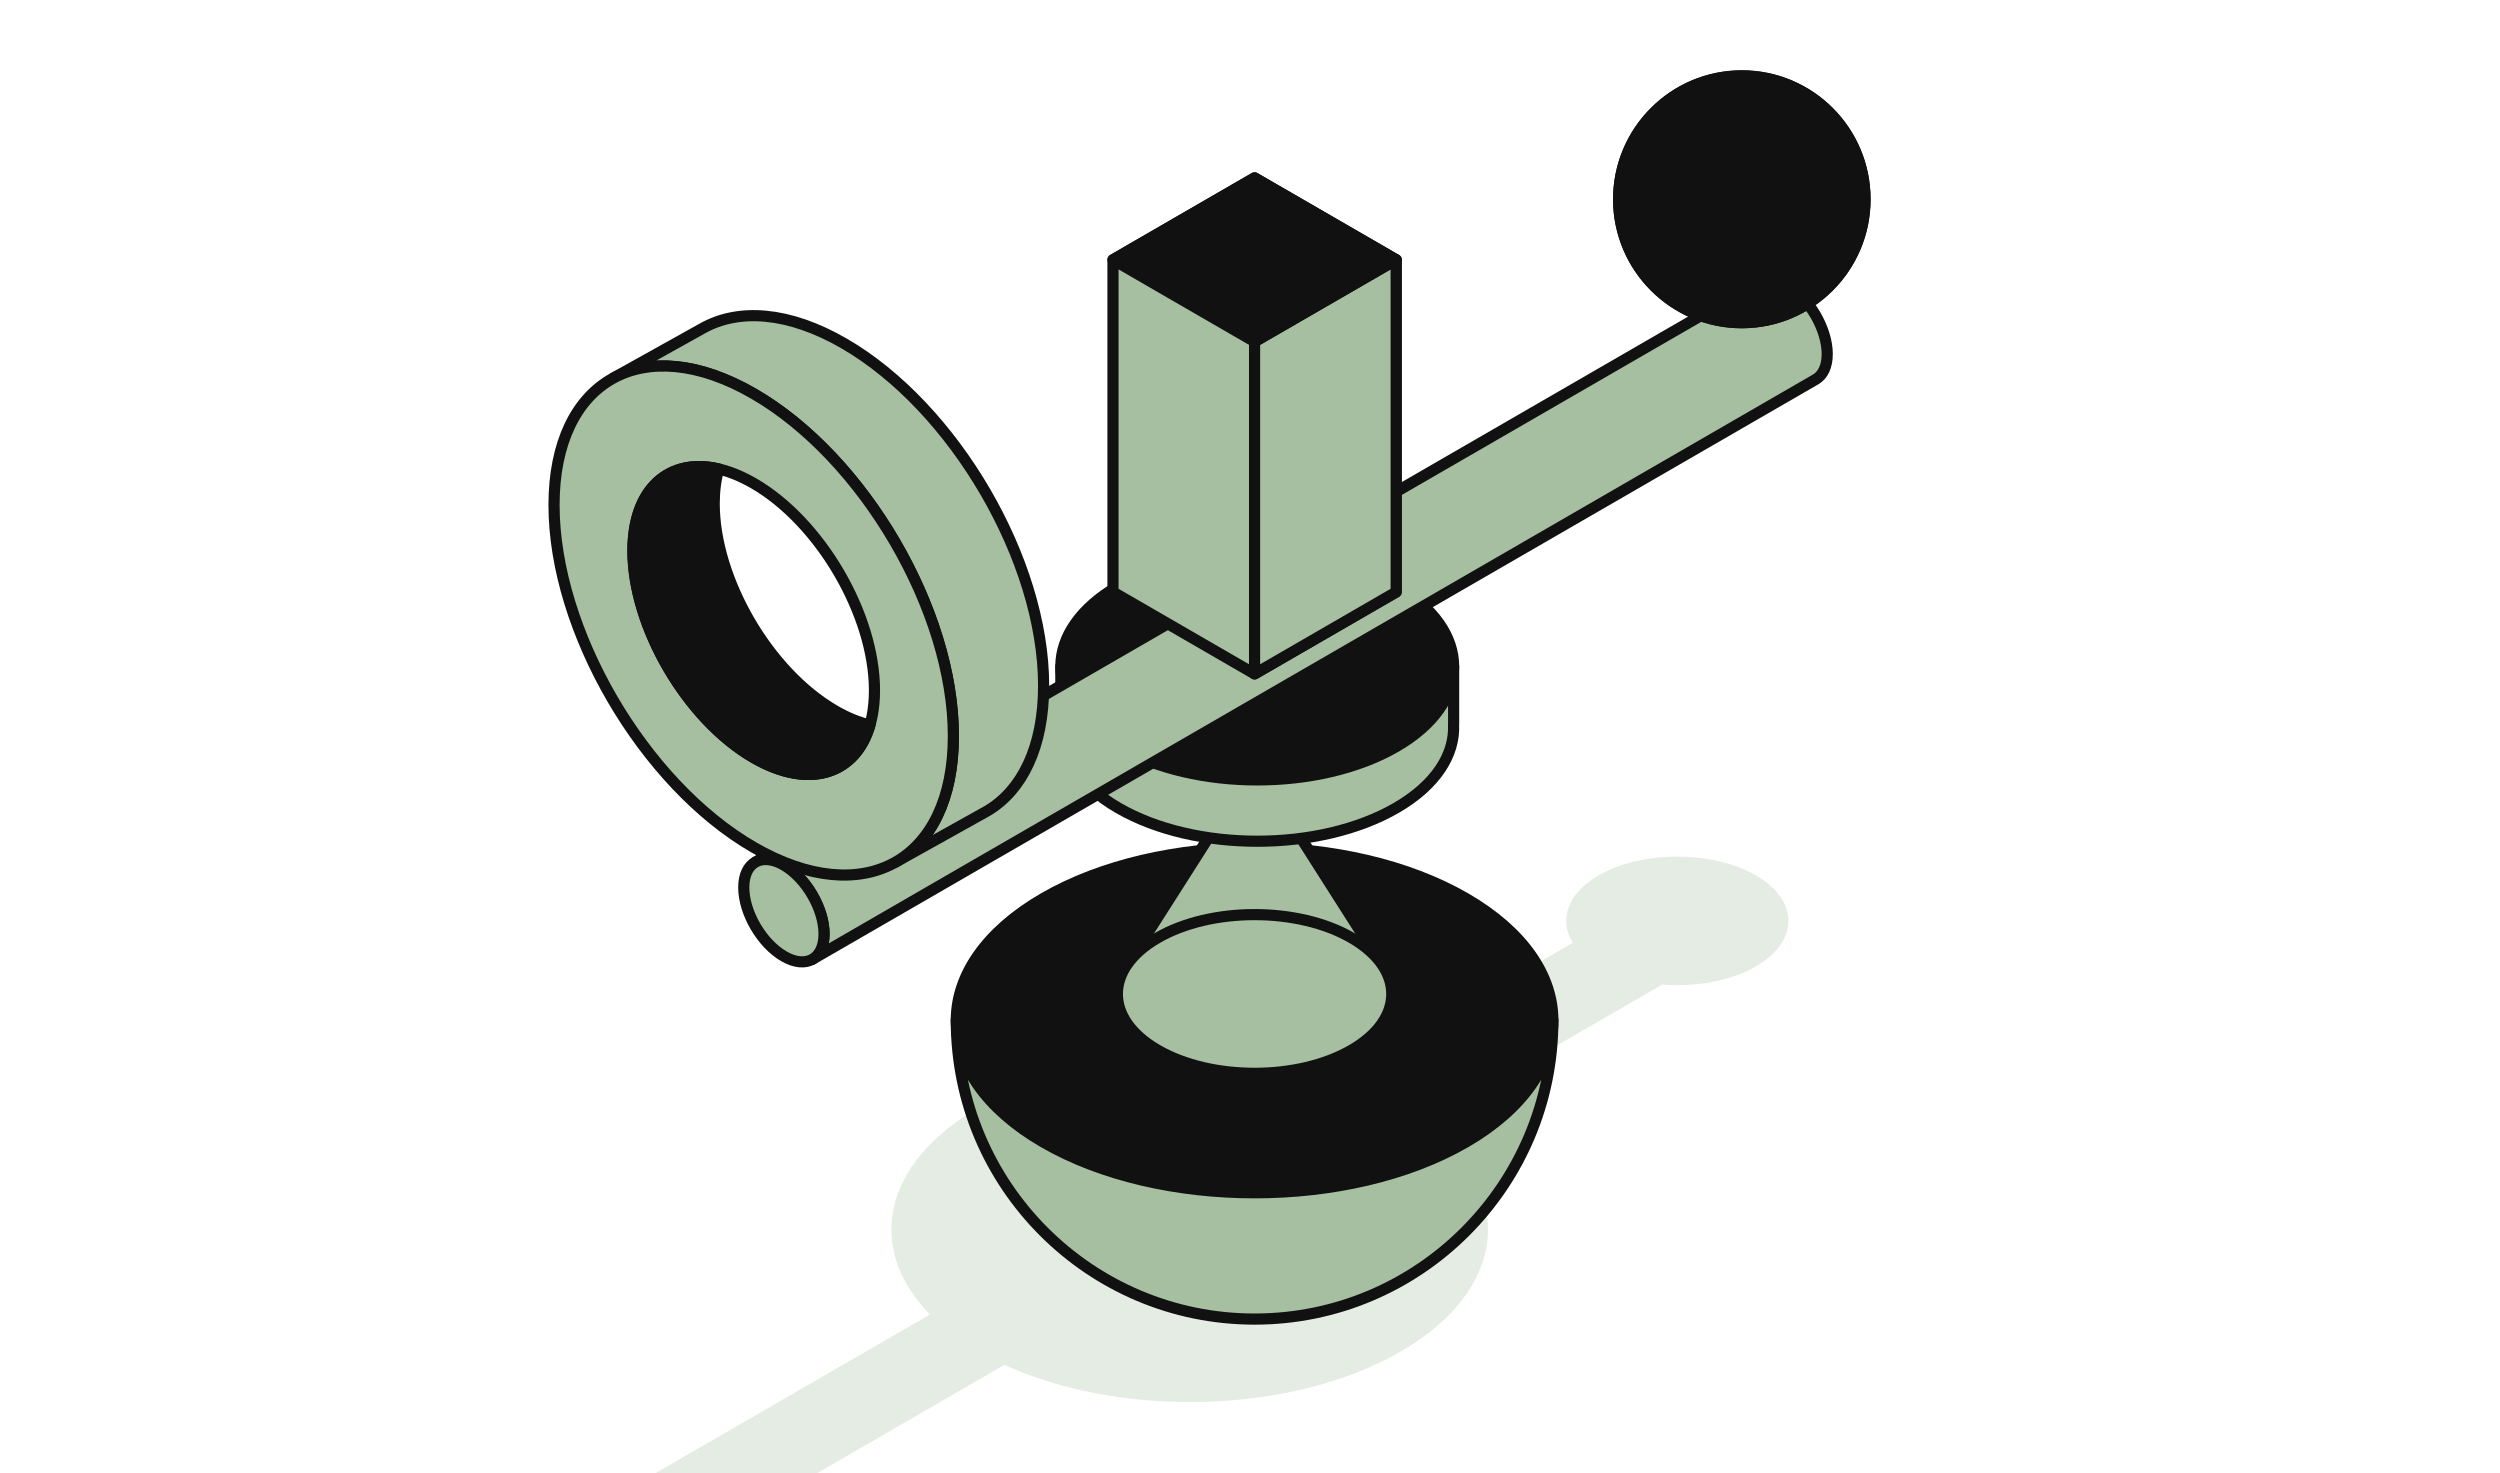
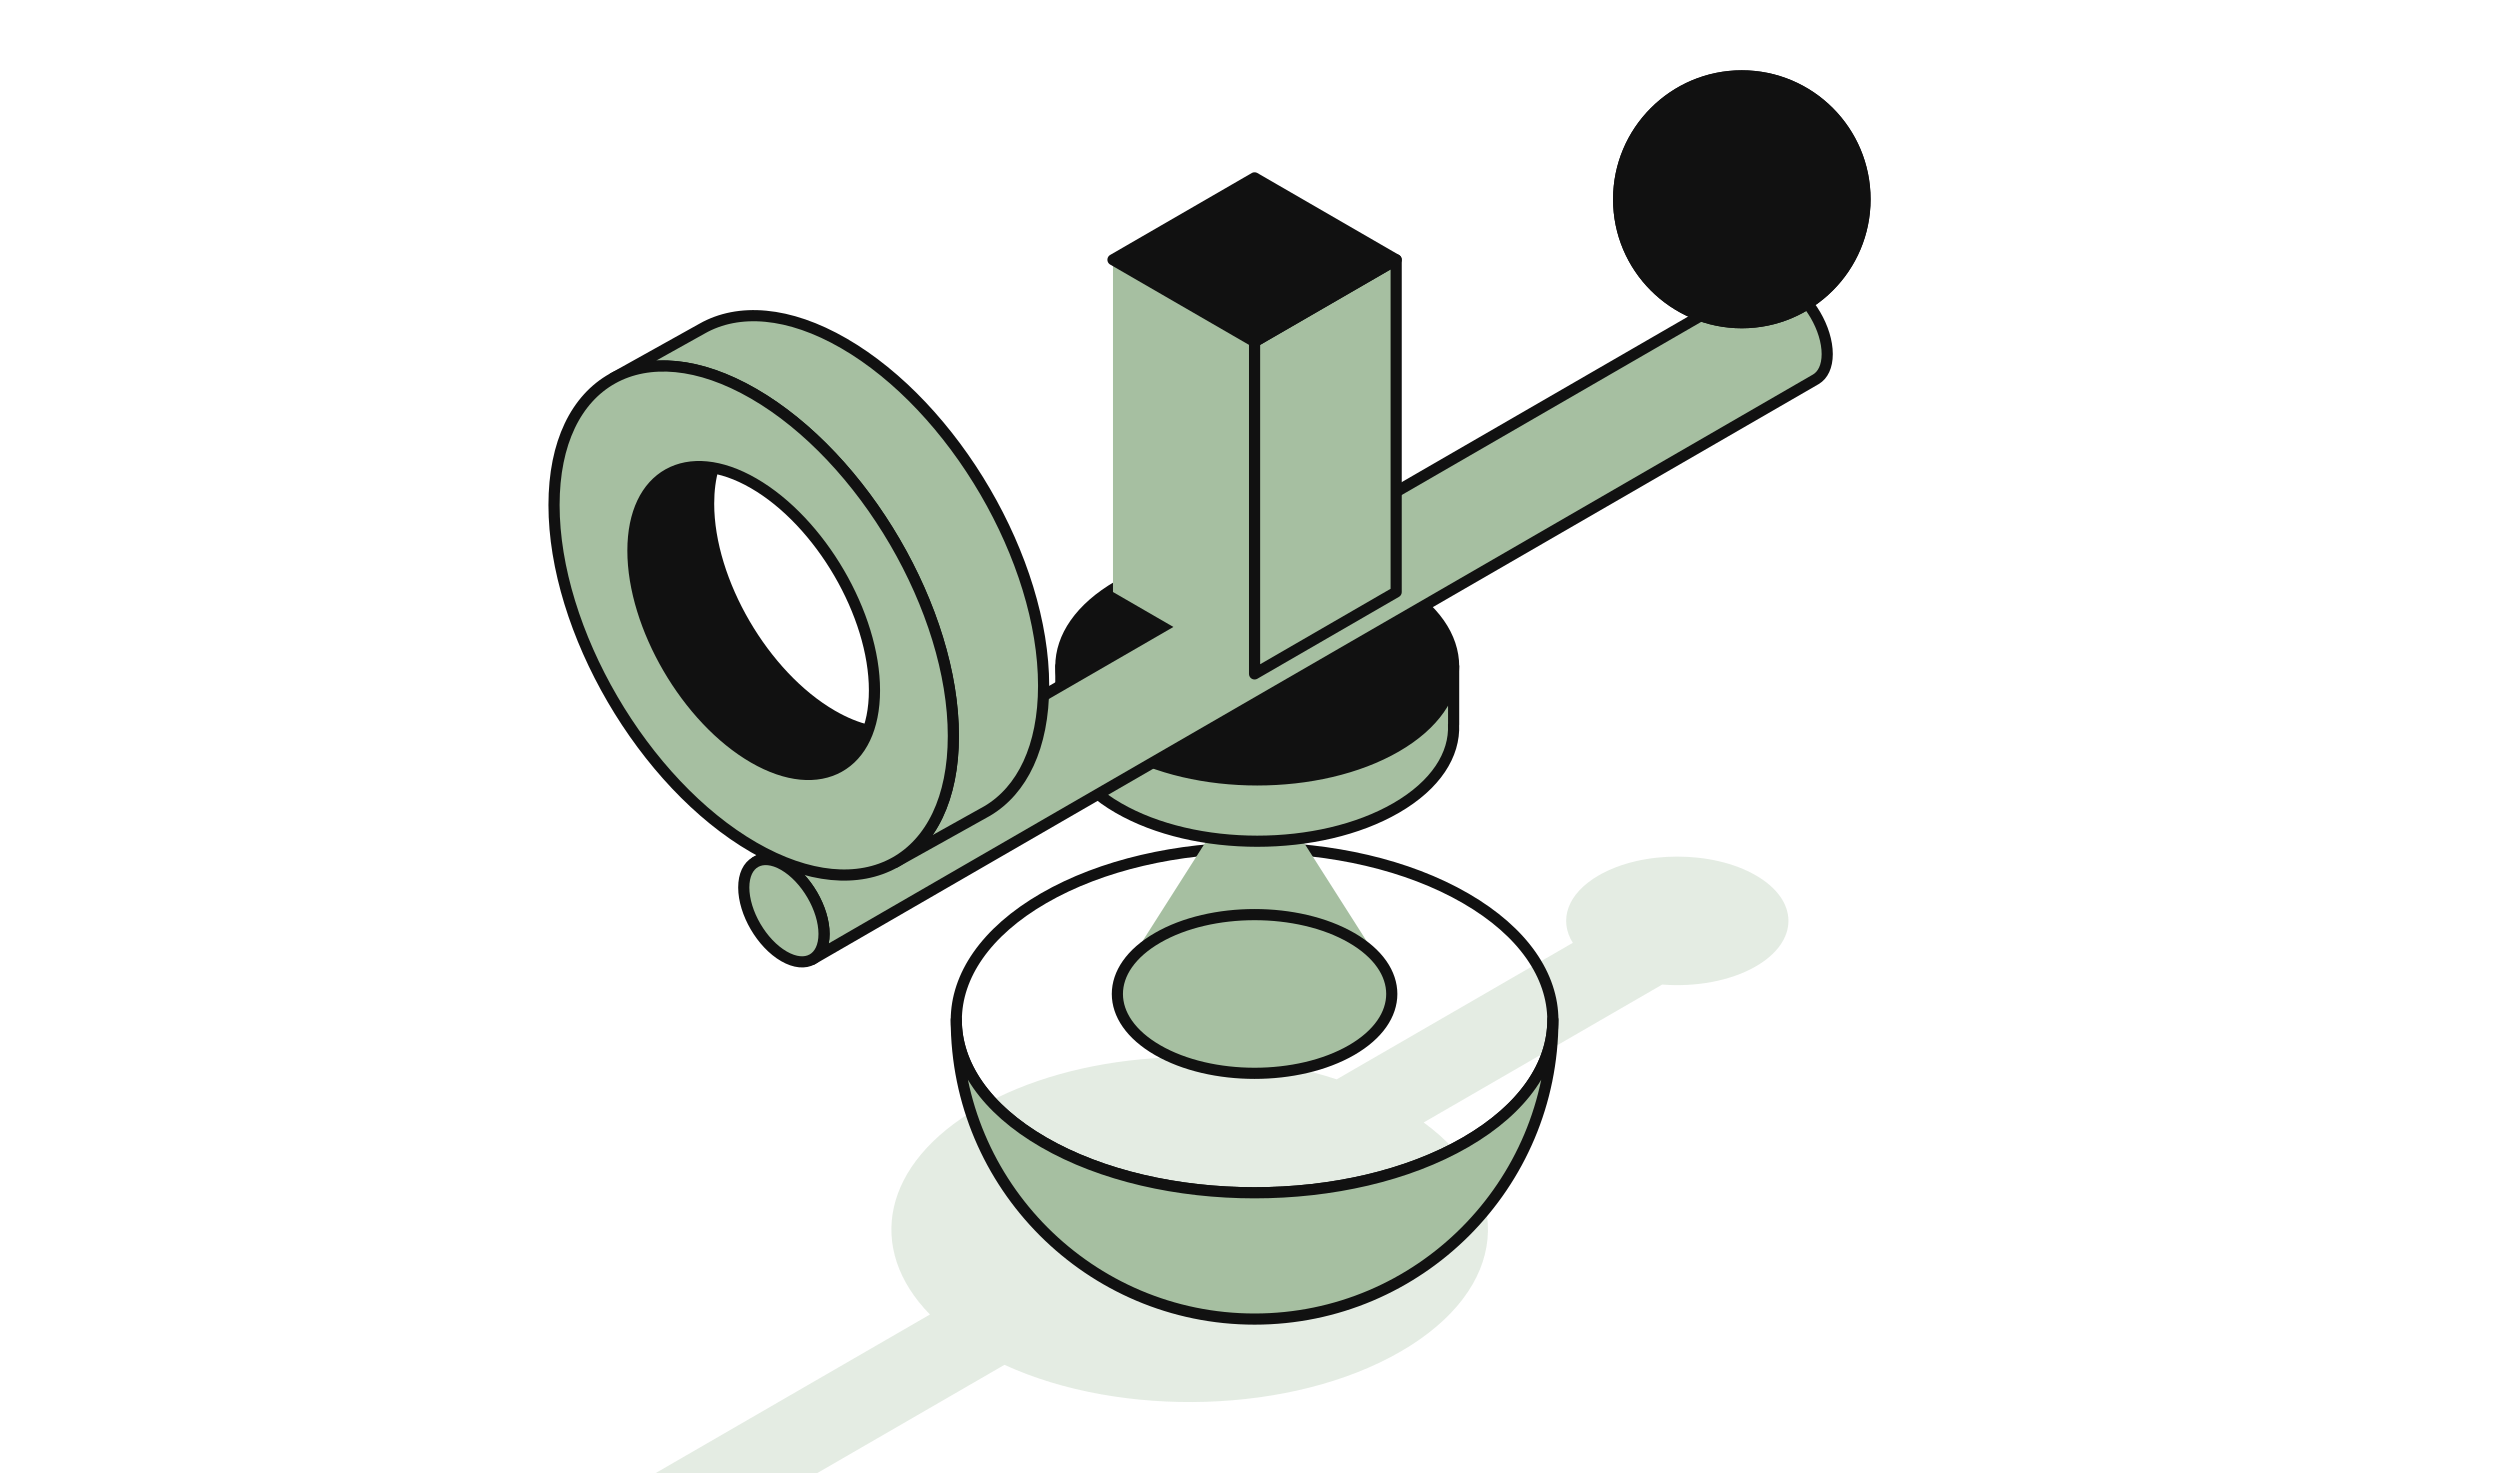
<svg xmlns="http://www.w3.org/2000/svg" width="448" height="264" viewBox="0 0 448 264" fill="none">
  <g clip-path="url(#clip0_1177_268)">
    <path opacity="0.3" d="M286.485 156.872C294.259 152.375 306.882 152.375 314.657 156.872C322.431 161.368 322.431 168.669 314.657 173.166C310.082 175.812 303.827 176.901 297.871 176.432L255.122 201.147C271.752 213.28 270.376 230.987 250.993 242.198C231.604 253.412 200.975 254.205 180 244.578L126.552 275.477C126.944 276.371 127.153 277.307 127.153 278.27C127.153 284.588 118.205 289.709 107.168 289.709C96.132 289.709 87.184 284.588 87.184 278.27C87.184 271.952 96.131 266.83 107.168 266.83C108.826 266.83 110.435 266.947 111.975 267.165L166.645 235.558C155.109 223.766 158.022 208.511 175.385 198.468C192.755 188.422 219.144 186.739 239.533 193.419L281.847 168.956C279.294 164.88 280.84 160.136 286.485 156.872Z" fill="#A6BFA1" />
-     <path fill-rule="evenodd" clip-rule="evenodd" d="M187.016 160.967C207.88 148.899 241.759 148.899 262.623 160.967C283.488 173.034 283.488 192.629 262.623 204.696C241.759 216.764 207.88 216.764 187.016 204.696C166.152 192.629 166.152 173.034 187.016 160.967Z" fill="#111111" />
    <path fill-rule="evenodd" clip-rule="evenodd" d="M187.016 160.967C207.88 148.899 241.759 148.899 262.623 160.967C283.488 173.034 283.488 192.629 262.623 204.696C241.759 216.764 207.88 216.764 187.016 204.696C166.152 192.629 166.152 173.034 187.016 160.967Z" stroke="#111111" stroke-width="2" stroke-linecap="round" stroke-linejoin="round" />
    <path fill-rule="evenodd" clip-rule="evenodd" d="M248.537 174.36C248.58 174.449 248.62 174.539 248.66 174.63L248.662 174.634C250.702 179.327 248.551 184.508 242.209 188.177C232.611 193.728 217.028 193.728 207.431 188.177C201.088 184.508 198.937 179.327 200.978 174.634L200.98 174.63C201.02 174.539 201.06 174.449 201.103 174.36L224.82 137.119L248.537 174.36Z" fill="#A6BFA1" />
-     <path fill-rule="evenodd" clip-rule="evenodd" d="M248.537 174.36C248.58 174.449 248.62 174.539 248.659 174.63L248.662 174.634C250.702 179.327 248.551 184.508 242.209 188.177C232.611 193.728 217.028 193.728 207.431 188.177C201.088 184.508 198.937 179.327 200.978 174.634L200.98 174.63C201.02 174.539 201.06 174.449 201.103 174.36L224.82 137.119L248.537 174.36Z" stroke="#111111" stroke-width="2" stroke-linecap="round" stroke-linejoin="round" />
    <path fill-rule="evenodd" clip-rule="evenodd" d="M207.431 168.062C217.028 162.511 232.611 162.511 242.208 168.062C251.806 173.613 251.806 182.626 242.208 188.177C232.611 193.728 217.028 193.728 207.431 188.177C197.834 182.626 197.834 173.613 207.431 168.062Z" fill="#A6BFA1" />
    <path fill-rule="evenodd" clip-rule="evenodd" d="M207.431 168.062C217.028 162.511 232.611 162.511 242.208 168.062C251.806 173.613 251.806 182.626 242.208 188.177C232.611 193.728 217.028 193.728 207.431 188.177C197.834 182.626 197.834 173.613 207.431 168.062Z" stroke="#111111" stroke-width="2" stroke-linecap="round" stroke-linejoin="round" />
    <path fill-rule="evenodd" clip-rule="evenodd" d="M171.368 182.72C171.318 190.671 176.534 198.634 187.016 204.696C207.88 216.764 241.759 216.764 262.623 204.696C273.106 198.634 278.321 190.671 278.272 182.72C278.272 182.755 278.272 182.793 278.272 182.831C278.272 212.385 254.32 236.379 224.82 236.379C195.319 236.379 171.368 212.385 171.368 182.831C171.368 182.793 171.368 182.755 171.368 182.72Z" fill="#A6BFA1" />
    <path fill-rule="evenodd" clip-rule="evenodd" d="M171.368 182.72C171.318 190.671 176.534 198.634 187.016 204.696C207.88 216.764 241.759 216.764 262.623 204.696C273.106 198.634 278.321 190.671 278.272 182.72C278.272 182.755 278.272 182.793 278.272 182.831C278.272 212.385 254.32 236.379 224.82 236.379C195.319 236.379 171.368 212.385 171.368 182.831C171.368 182.793 171.368 182.755 171.368 182.72Z" stroke="#111111" stroke-width="2" stroke-linecap="round" stroke-linejoin="round" />
-     <path fill-rule="evenodd" clip-rule="evenodd" d="M200.406 105.01C214.143 97.065 236.449 97.065 250.187 105.01C263.924 112.956 263.924 125.858 250.187 133.803C236.449 141.749 214.143 141.749 200.406 133.803C186.668 125.858 186.668 112.956 200.406 105.01Z" fill="#A6BFA1" />
    <path fill-rule="evenodd" clip-rule="evenodd" d="M200.406 105.01C214.143 97.065 236.449 97.065 250.187 105.01C263.924 112.956 263.924 125.858 250.187 133.803C236.449 141.749 214.143 141.749 200.406 133.803C186.668 125.858 186.668 112.956 200.406 105.01Z" fill="#111111" stroke="#111111" stroke-width="2" stroke-linecap="round" stroke-linejoin="round" />
    <path fill-rule="evenodd" clip-rule="evenodd" d="M260.49 129.833H260.477C260.732 135.23 257.302 140.675 250.187 144.789C236.449 152.735 214.143 152.735 200.406 144.789C193.291 140.675 189.861 135.23 190.116 129.833H190.103V119.407C190.103 124.619 193.537 129.83 200.406 133.803C214.143 141.749 236.449 141.749 250.187 133.803C257.056 129.83 260.49 124.619 260.49 119.407V129.833Z" fill="#A6BFA1" />
    <path fill-rule="evenodd" clip-rule="evenodd" d="M260.49 129.833H260.477C260.732 135.23 257.302 140.675 250.187 144.789C236.449 152.735 214.143 152.735 200.406 144.789C193.291 140.675 189.861 135.23 190.116 129.833H190.103V119.407C190.103 124.619 193.537 129.83 200.406 133.803C214.143 141.749 236.449 141.749 250.187 133.803C257.056 129.83 260.49 124.619 260.49 119.407V129.833Z" stroke="#111111" stroke-width="2" stroke-linecap="round" stroke-linejoin="round" />
    <path fill-rule="evenodd" clip-rule="evenodd" d="M135.423 154.461L315.136 50.585C316.44 49.845 318.248 49.965 320.245 51.119C324.215 53.416 327.438 58.941 327.438 63.452C327.438 65.661 326.665 67.219 325.409 67.964L145.564 171.915C146.864 171.189 147.67 169.613 147.67 167.359C147.67 162.849 144.446 157.323 140.476 155.027C138.508 153.888 136.723 153.756 135.423 154.461Z" fill="#A6BFA1" />
    <path fill-rule="evenodd" clip-rule="evenodd" d="M135.423 154.461L315.136 50.585C316.44 49.845 318.248 49.965 320.245 51.119C324.215 53.416 327.438 58.941 327.438 63.452C327.438 65.661 326.665 67.219 325.409 67.964L145.564 171.915C146.864 171.189 147.67 169.613 147.67 167.359C147.67 162.849 144.446 157.323 140.476 155.027C138.508 153.888 136.723 153.756 135.423 154.461Z" stroke="#111111" stroke-width="2" stroke-linecap="round" stroke-linejoin="round" />
    <path fill-rule="evenodd" clip-rule="evenodd" d="M140.476 155.027C144.446 157.323 147.67 162.849 147.67 167.359C147.67 171.869 144.446 173.666 140.476 171.37C136.506 169.073 133.282 163.547 133.282 159.037C133.282 154.527 136.506 152.73 140.476 155.027Z" fill="#A6BFA1" />
    <path fill-rule="evenodd" clip-rule="evenodd" d="M140.476 155.027C144.446 157.323 147.67 162.849 147.67 167.359C147.67 171.869 144.446 173.666 140.476 171.37C136.506 169.073 133.282 163.547 133.282 159.037C133.282 154.527 136.506 152.73 140.476 155.027Z" stroke="#111111" stroke-width="2" stroke-linecap="round" stroke-linejoin="round" />
    <path fill-rule="evenodd" clip-rule="evenodd" d="M312.134 13.595C324.319 13.595 334.211 23.505 334.211 35.711C334.211 47.918 324.319 57.828 312.134 57.828C299.95 57.828 290.057 47.918 290.057 35.711C290.057 23.505 299.95 13.595 312.134 13.595Z" fill="#A6BFA1" />
    <path fill-rule="evenodd" clip-rule="evenodd" d="M312.134 13.595C324.319 13.595 334.211 23.505 334.211 35.711C334.211 47.918 324.319 57.828 312.134 57.828C299.95 57.828 290.057 47.918 290.057 35.711C290.057 23.505 299.95 13.595 312.134 13.595Z" stroke="#111111" stroke-width="2" stroke-linecap="round" stroke-linejoin="round" />
    <path fill-rule="evenodd" clip-rule="evenodd" d="M109.934 67.742L125.83 58.879C132.314 55.199 141.305 55.793 151.237 61.537C170.985 72.959 187.017 100.444 187.017 122.875C187.017 133.862 183.171 141.612 176.924 145.319L160.367 154.557C166.838 150.944 170.844 143.103 170.844 131.892C170.844 109.461 154.811 81.976 135.063 70.555C125.274 64.892 116.398 64.234 109.934 67.742Z" fill="#A6BFA1" />
    <path fill-rule="evenodd" clip-rule="evenodd" d="M109.934 67.742L125.83 58.879C132.314 55.199 141.305 55.793 151.237 61.537C170.985 72.959 187.017 100.444 187.017 122.875C187.017 133.862 183.171 141.612 176.924 145.319L160.367 154.557C166.838 150.944 170.844 143.103 170.844 131.892C170.844 109.461 154.811 81.976 135.063 70.555C125.274 64.892 116.398 64.234 109.934 67.742Z" stroke="#111111" stroke-width="2" stroke-linecap="round" stroke-linejoin="round" />
    <path fill-rule="evenodd" clip-rule="evenodd" d="M135.063 70.555C154.811 81.977 170.844 109.461 170.844 131.892C170.844 154.324 154.811 163.262 135.063 151.841C115.315 140.419 99.282 112.934 99.282 90.503C99.282 68.071 115.315 59.133 135.063 70.555ZM135.063 86.614C147.008 93.523 156.705 110.147 156.705 123.715C156.705 137.283 147.008 142.689 135.063 135.781C123.118 128.872 113.421 112.248 113.421 98.68C113.421 85.112 123.118 79.705 135.063 86.614Z" fill="#A6BFA1" />
    <path fill-rule="evenodd" clip-rule="evenodd" d="M135.063 70.555C154.811 81.977 170.844 109.461 170.844 131.892C170.844 154.324 154.811 163.262 135.063 151.841C115.315 140.419 99.282 112.934 99.282 90.503C99.282 68.071 115.315 59.133 135.063 70.555ZM135.063 86.614C147.008 93.523 156.705 110.147 156.705 123.715C156.705 137.283 147.008 142.689 135.063 135.781C123.118 128.872 113.421 112.248 113.421 98.68C113.421 85.112 123.118 79.705 135.063 86.614Z" stroke="#111111" stroke-width="2" stroke-linecap="round" stroke-linejoin="round" />
    <path fill-rule="evenodd" clip-rule="evenodd" d="M312.134 13.595C324.319 13.595 334.211 23.505 334.211 35.711C334.211 47.918 324.319 57.828 312.134 57.828C299.95 57.828 290.057 47.918 290.057 35.711C290.057 23.505 299.95 13.595 312.134 13.595Z" fill="#111111" />
    <path fill-rule="evenodd" clip-rule="evenodd" d="M312.134 13.595C324.319 13.595 334.211 23.505 334.211 35.711C334.211 47.918 324.319 57.828 312.134 57.828C299.95 57.828 290.057 47.918 290.057 35.711C290.057 23.505 299.95 13.595 312.134 13.595Z" stroke="#111111" stroke-width="2" stroke-linecap="round" stroke-linejoin="round" />
    <path fill-rule="evenodd" clip-rule="evenodd" d="M155.893 129.934C153.327 138.771 144.968 141.51 135.063 135.781C123.118 128.872 113.42 112.248 113.42 98.68C113.42 87.586 119.903 81.949 128.796 84.037C128.267 85.859 127.984 87.939 127.984 90.256C127.984 103.824 137.682 120.449 149.627 127.357C151.806 128.618 153.91 129.468 155.893 129.934Z" fill="#111111" />
-     <path fill-rule="evenodd" clip-rule="evenodd" d="M155.893 129.934C153.327 138.771 144.968 141.51 135.063 135.781C123.118 128.872 113.42 112.248 113.42 98.68C113.42 87.586 119.903 81.949 128.796 84.037C128.267 85.859 127.984 87.939 127.984 90.256C127.984 103.824 137.682 120.449 149.627 127.357C151.806 128.618 153.91 129.468 155.893 129.934Z" stroke="#111111" stroke-width="2" stroke-linecap="round" stroke-linejoin="round" />
    <path fill-rule="evenodd" clip-rule="evenodd" d="M224.819 31.873L199.446 46.548V106.089L224.819 120.764L250.193 106.089V46.548L224.819 31.873Z" fill="#A6BFA1" />
-     <path fill-rule="evenodd" clip-rule="evenodd" d="M224.819 31.873L199.446 46.548V106.089L224.819 120.764L250.193 106.089V46.548L224.819 31.873Z" stroke="#111111" stroke-width="2" stroke-linecap="round" stroke-linejoin="round" />
    <path fill-rule="evenodd" clip-rule="evenodd" d="M250.193 46.549L224.819 61.224V120.764L250.193 106.089V46.549Z" fill="#A6BFA1" />
    <path fill-rule="evenodd" clip-rule="evenodd" d="M250.193 46.549L224.819 61.224V120.764L250.193 106.089V46.549Z" stroke="#111111" stroke-width="2" stroke-linecap="round" stroke-linejoin="round" />
    <path fill-rule="evenodd" clip-rule="evenodd" d="M224.819 31.873L199.446 46.548L224.819 61.224L250.193 46.548L224.819 31.873Z" fill="#111111" />
    <path fill-rule="evenodd" clip-rule="evenodd" d="M224.819 31.873L199.446 46.548L224.819 61.224L250.193 46.548L224.819 31.873Z" stroke="#111111" stroke-width="2" stroke-linecap="round" stroke-linejoin="round" />
  </g>
  <defs>
    <clipPath id="clip0_1177_268">
      <rect width="448" height="264" rx="10" fill="white" />
    </clipPath>
  </defs>
</svg>